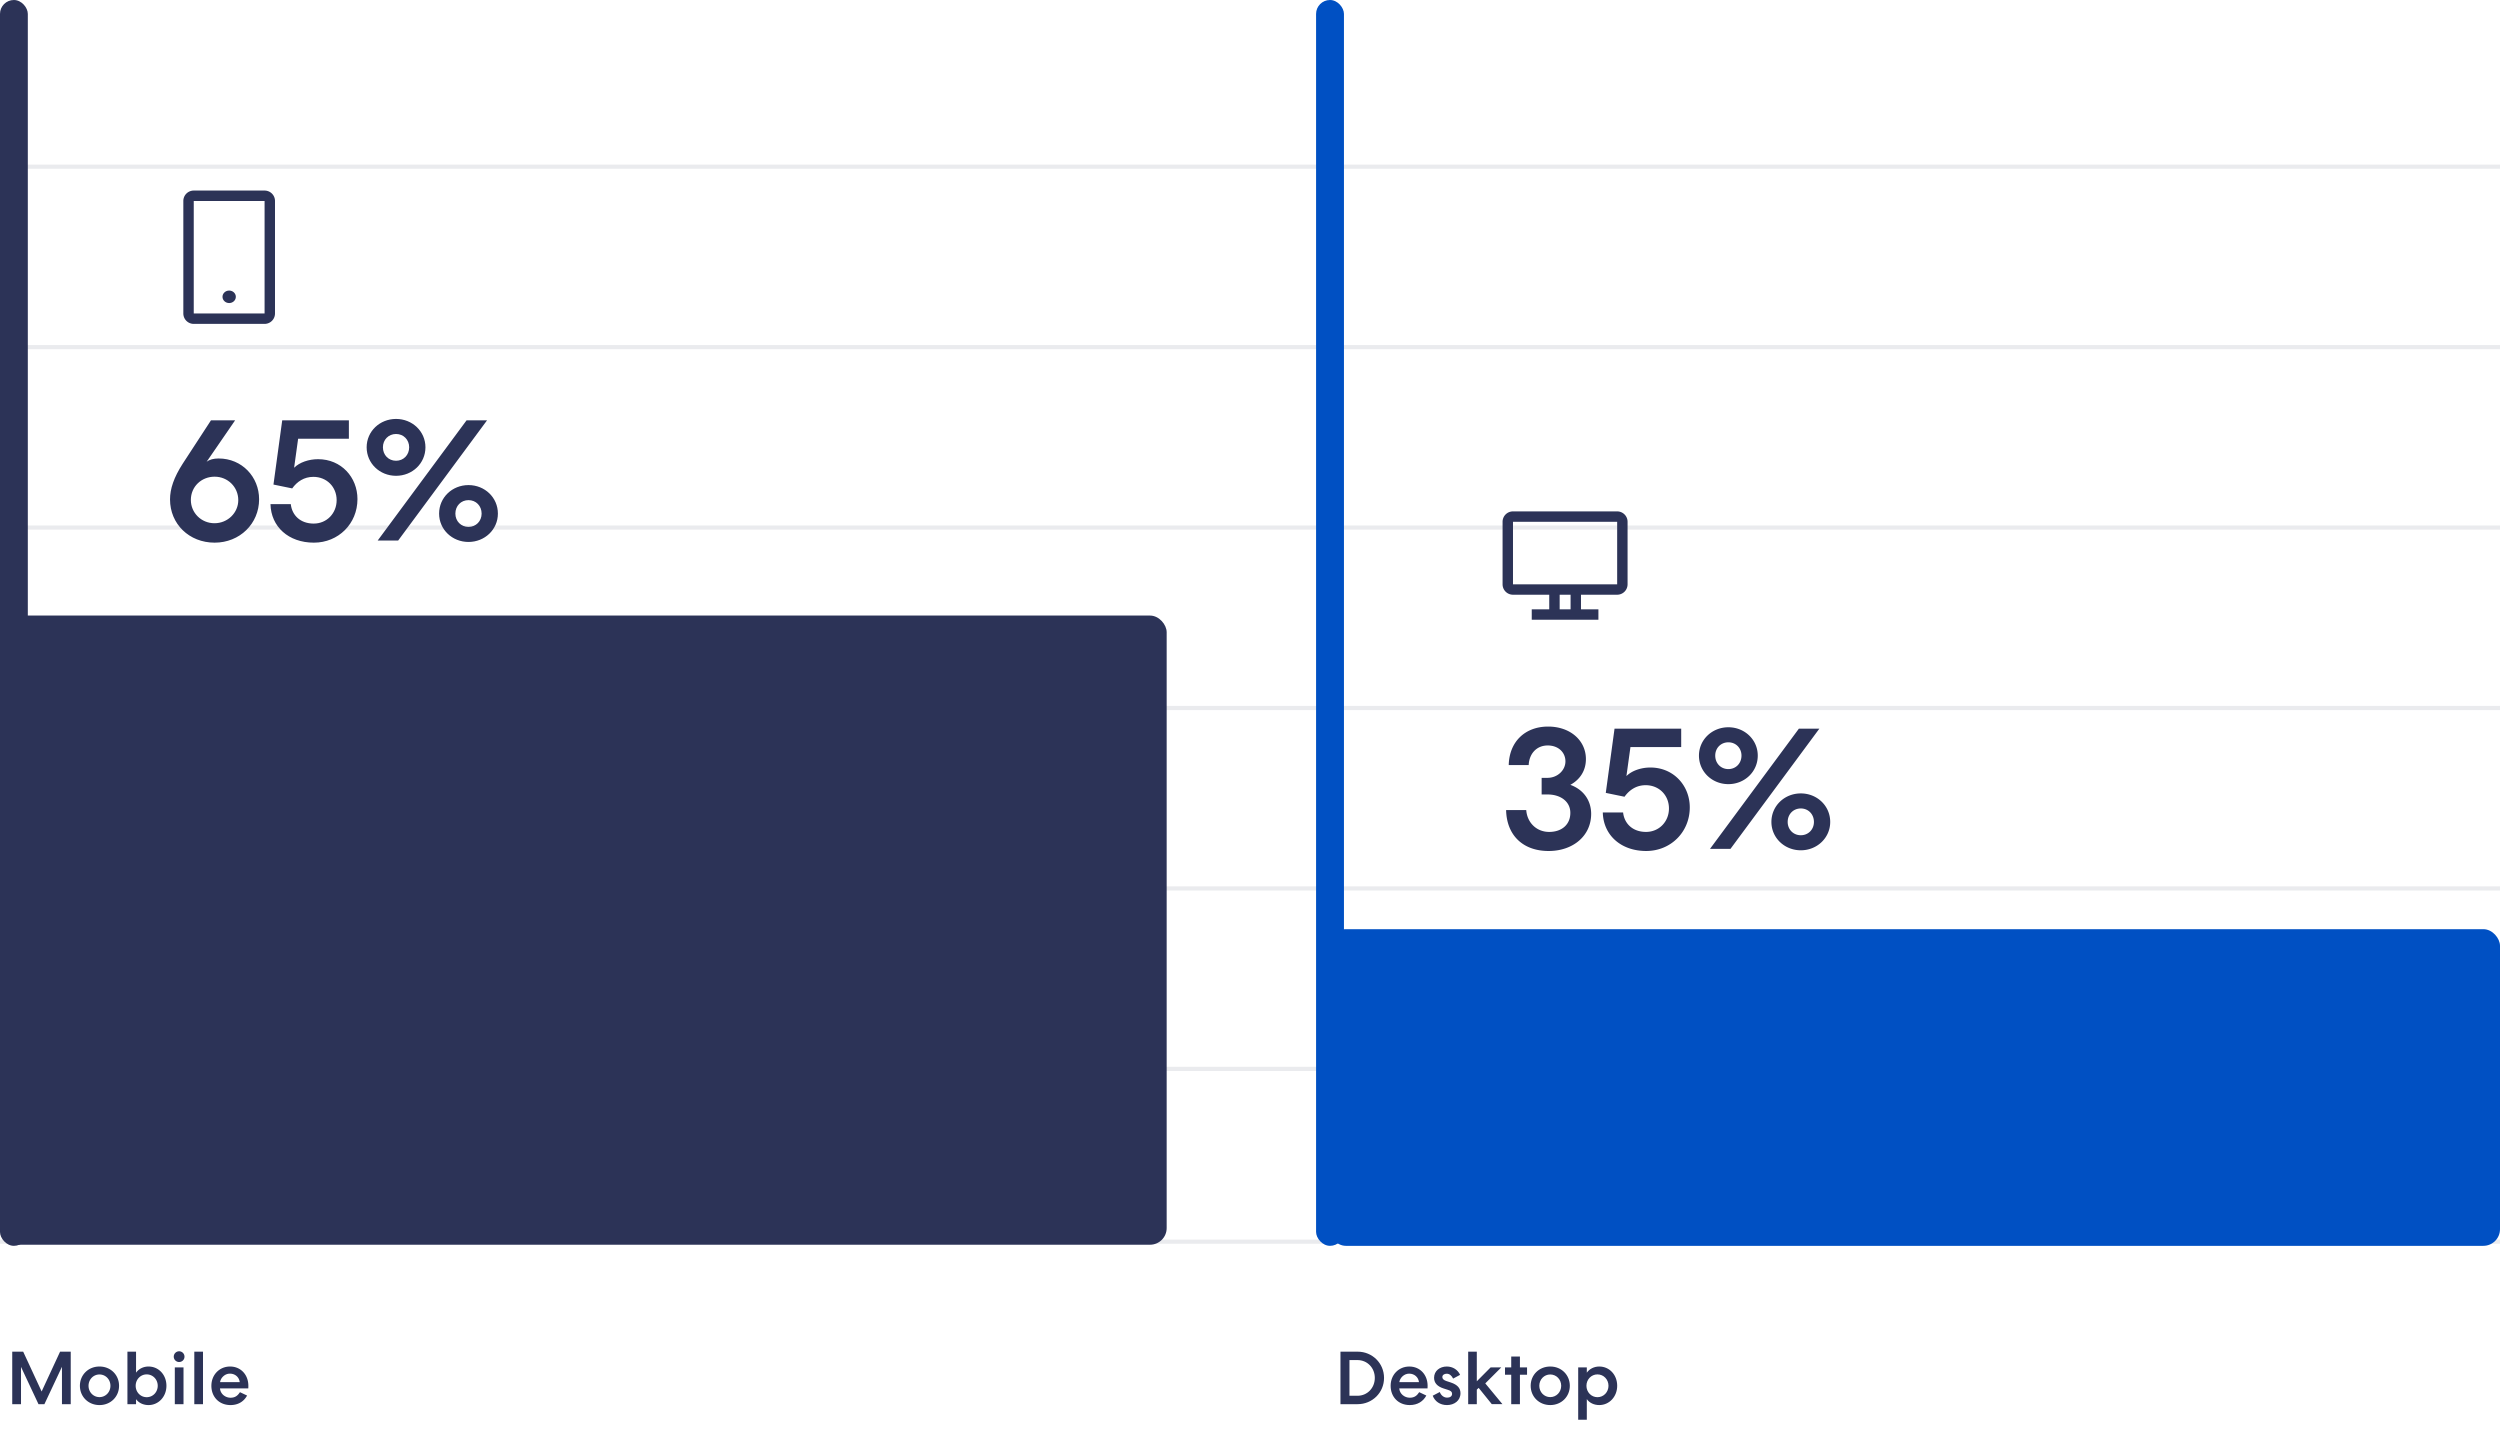
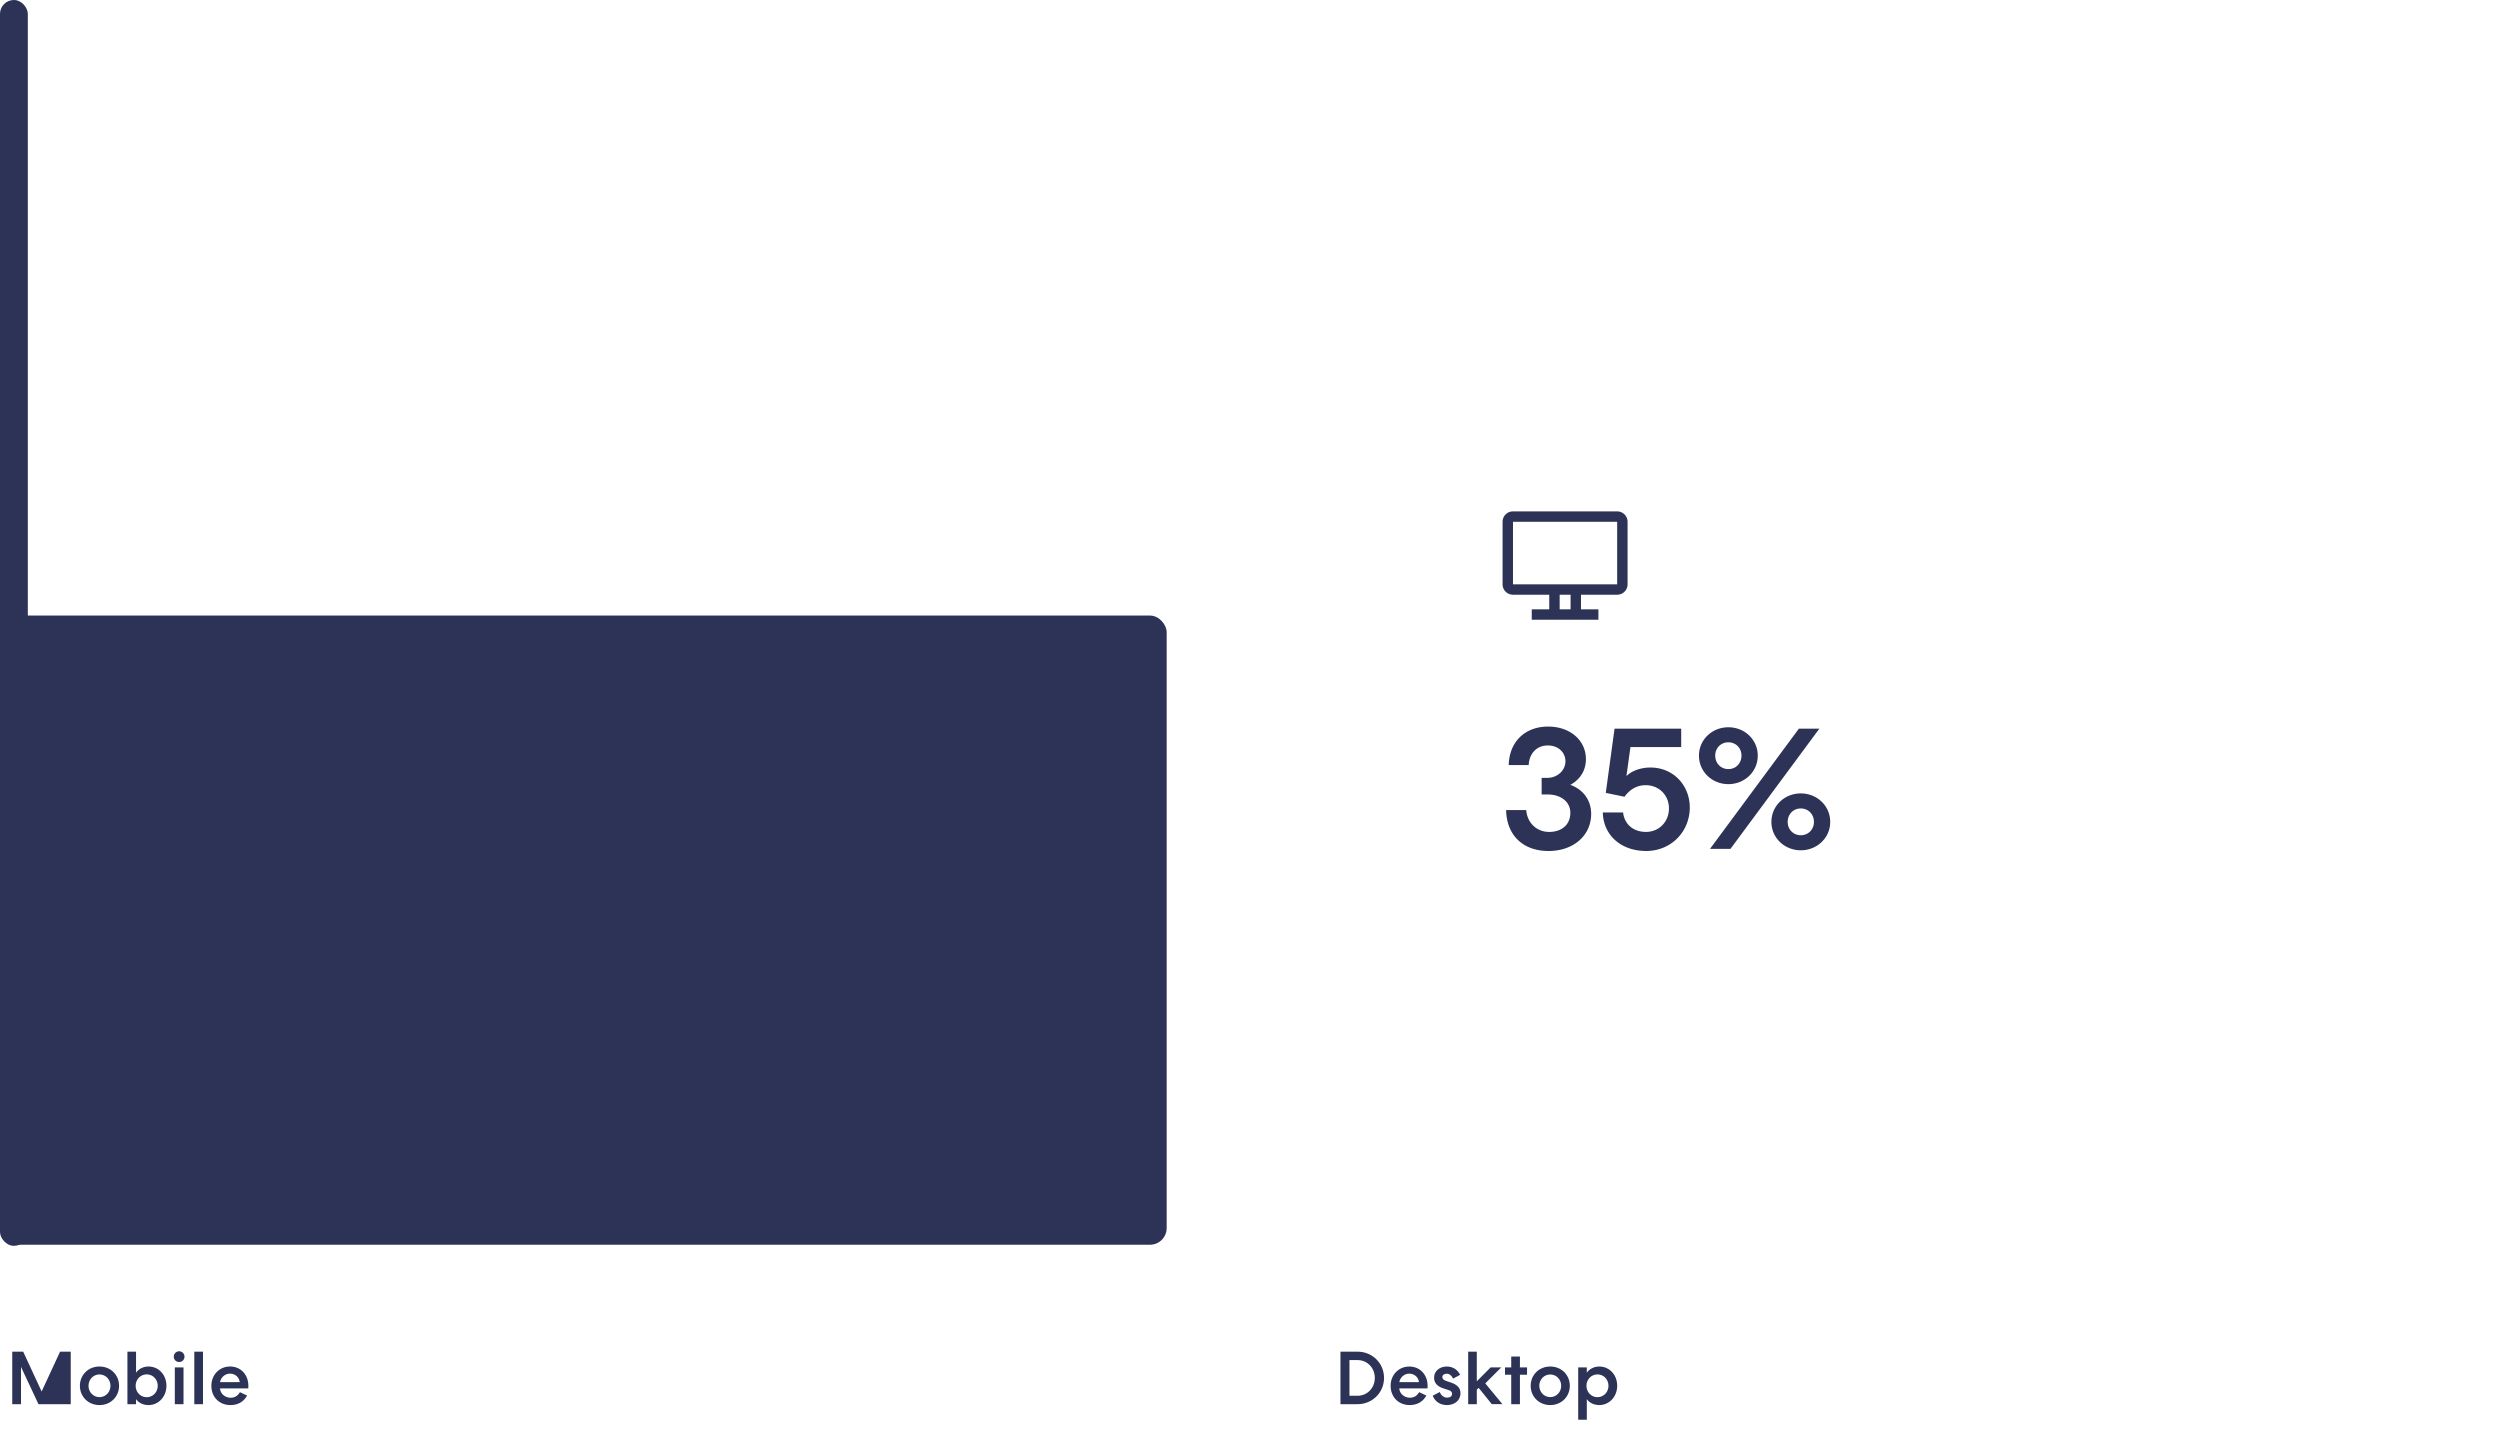
<svg xmlns="http://www.w3.org/2000/svg" fill="none" viewBox="0 0 600 344">
-   <path stroke="#2C3357" d="M0 40h600M0 83.307h600M0 126.614h600M0 169.921h600M0 213.229h600M0 256.536h600M0 298h600" opacity=".1" />
  <path fill="#2C3357" d="M332.169 330.7c0 3.546-2.826 6.3-6.336 6.3h-4.122v-12.6h4.122c3.51 0 6.336 2.754 6.336 6.3Zm-2.214 0c0-2.394-1.782-4.284-4.176-4.284h-1.908v8.568h1.908c2.394 0 4.176-1.89 4.176-4.284Zm12.365 4.23c-.738 1.386-2.106 2.286-3.978 2.286-2.682 0-4.59-1.908-4.59-4.626 0-2.646 1.944-4.626 4.482-4.626 2.574 0 4.392 1.98 4.392 4.626 0 .162 0 .378-.018.63h-6.786c.09 1.278 1.224 2.232 2.538 2.232 1.152 0 1.746-.558 2.25-1.332l1.71.81Zm-1.764-3.222c-.144-1.17-1.08-2.034-2.358-2.034-1.242 0-2.214 1.026-2.358 2.034h4.716Zm4.991 2.376c.306.81.972 1.35 1.764 1.35.648 0 1.188-.288 1.188-.918 0-.486-.306-.738-1.008-.954l-1.062-.342c-1.494-.486-2.25-1.332-2.25-2.556 0-1.656 1.386-2.7 3.042-2.7 1.44 0 2.646.774 3.204 1.998l-1.674.9c-.342-.702-.864-1.17-1.53-1.17-.594 0-1.062.306-1.062.81 0 .414.324.738.99.954l1.044.342c1.656.558 2.322 1.404 2.322 2.574 0 1.8-1.512 2.844-3.24 2.844-1.656 0-2.916-.882-3.42-2.25l1.692-.882Zm10.92-2.07 4.122 4.986h-2.556l-3.15-3.906-.45.414V337h-2.07v-12.6h2.07v7.11l3.312-3.33h2.556l-3.834 3.834Zm6.227-2.07H361.2v-1.764h1.494v-2.61h2.088v2.61h1.71v1.764h-1.71V337h-2.088v-7.056Zm9.366-1.98c2.7 0 4.698 2.034 4.698 4.626 0 2.592-1.998 4.626-4.698 4.626s-4.698-2.034-4.698-4.626c0-2.592 1.998-4.626 4.698-4.626Zm0 1.908c-1.476 0-2.628 1.206-2.628 2.718s1.152 2.718 2.628 2.718c1.476 0 2.628-1.206 2.628-2.718s-1.152-2.718-2.628-2.718Zm8.776-.432c.648-.918 1.764-1.476 2.988-1.476 2.43 0 4.302 1.98 4.302 4.626 0 2.592-1.872 4.626-4.302 4.626-1.224 0-2.34-.504-2.988-1.422v4.95h-2.07V328.18h2.07v1.26Zm5.202 3.15c0-1.512-1.152-2.736-2.646-2.736s-2.646 1.224-2.646 2.736c0 1.512 1.152 2.736 2.646 2.736s2.646-1.224 2.646-2.736Z" />
-   <rect width="6.692" height="299" x="315.858" fill="#0050C3" rx="3.346" />
-   <rect width="281" height="76" x="319" y="223" fill="#0050C3" rx="4" />
-   <path fill="#2C3357" d="M388.118 122.734h-25a2.501 2.501 0 0 0-2.5 2.5v15a2.5 2.5 0 0 0 2.5 2.5h8.7v3.5h-4.2v2.5h16v-2.5h-4.18v-3.5h8.68a2.5 2.5 0 0 0 2.5-2.5v-15a2.501 2.501 0 0 0-2.5-2.5Zm-11.18 23.5h-2.62v-3.5h2.62v3.5Zm11.18-6h-25v-15h25v15ZM371.42 186.682c2.352 0 4.284-1.806 4.284-3.948 0-2.184-1.722-3.822-4.242-3.822-2.688 0-4.452 1.974-4.578 4.704h-4.788c.126-5.628 3.948-9.24 9.45-9.24 5.292 0 9.072 3.318 9.072 7.812 0 2.688-1.344 4.872-3.738 6.174 3.15 1.134 4.998 3.738 4.998 6.972 0 5.25-4.326 8.904-10.206 8.904-6.174 0-10.08-3.78-10.206-9.828h4.83c.21 2.982 2.436 5.25 5.502 5.25 2.982 0 5.082-1.722 5.082-4.578 0-2.688-2.31-4.41-5.46-4.41h-1.428v-3.99h1.428Zm16.066-11.802h16.002v4.41h-12.18l-.966 6.972c1.302-1.302 3.528-2.058 5.754-2.058 5.544 0 9.45 4.326 9.45 9.576 0 5.922-4.578 10.458-10.458 10.458-6.09 0-10.29-3.822-10.416-9.24h4.872c.294 2.688 2.31 4.662 5.502 4.662 3.15 0 5.502-2.478 5.502-5.628 0-3.192-2.394-5.586-5.586-5.586-2.226 0-3.906 1.134-5.082 2.772l-4.494-.924 2.1-15.414Zm34.376 6.468c0 3.864-3.15 6.846-7.056 6.846s-7.056-2.982-7.056-6.846c0-3.822 3.15-6.804 7.056-6.804s7.056 2.982 7.056 6.804Zm9.87-6.468h4.914l-21.336 28.854h-4.914l21.336-28.854Zm-16.926 9.702c1.806 0 3.15-1.386 3.15-3.234 0-1.806-1.344-3.192-3.15-3.192-1.806 0-3.15 1.386-3.15 3.192 0 1.848 1.344 3.234 3.15 3.234Zm17.388 19.488c-3.906 0-7.056-2.982-7.056-6.804 0-3.864 3.15-6.846 7.056-6.846s7.056 2.982 7.056 6.846c0 3.822-3.15 6.804-7.056 6.804Zm0-3.612c1.806 0 3.15-1.386 3.15-3.192 0-1.848-1.344-3.234-3.15-3.234-1.806 0-3.15 1.386-3.15 3.234 0 1.806 1.344 3.192 3.15 3.192ZM16.976 337H14.87v-8.964L10.658 337H9.236l-4.194-8.946V337H2.936v-12.6h2.628l4.428 9.558 4.428-9.558h2.556V337Zm6.9-9.036c2.7 0 4.698 2.034 4.698 4.626 0 2.592-1.998 4.626-4.698 4.626s-4.698-2.034-4.698-4.626c0-2.592 1.998-4.626 4.698-4.626Zm0 1.908c-1.476 0-2.628 1.206-2.628 2.718s1.152 2.718 2.628 2.718c1.476 0 2.628-1.206 2.628-2.718s-1.152-2.718-2.628-2.718ZM30.582 337v-12.6h2.07v5.04c.648-.918 1.764-1.476 2.988-1.476 2.43 0 4.302 1.98 4.302 4.626 0 2.592-1.872 4.626-4.302 4.626-1.224 0-2.34-.504-2.988-1.422V337h-2.07Zm7.272-4.41c0-1.512-1.152-2.736-2.646-2.736s-2.646 1.224-2.646 2.736c0 1.512 1.152 2.736 2.646 2.736s2.646-1.224 2.646-2.736Zm6.423-6.984c0 .702-.558 1.278-1.296 1.278a1.287 1.287 0 1 1 1.296-1.278Zm-2.322 2.574h2.088V337h-2.088v-8.82ZM48.72 337h-2.088v-12.6h2.088V337Zm10.58-2.07c-.738 1.386-2.106 2.286-3.978 2.286-2.682 0-4.59-1.908-4.59-4.626 0-2.646 1.944-4.626 4.482-4.626 2.574 0 4.392 1.98 4.392 4.626 0 .162 0 .378-.018.63H52.8c.09 1.278 1.224 2.232 2.538 2.232 1.152 0 1.746-.558 2.25-1.332l1.71.81Zm-1.764-3.222c-.144-1.17-1.08-2.034-2.358-2.034-1.242 0-2.214 1.026-2.358 2.034h4.716Z" />
+   <path fill="#2C3357" d="M388.118 122.734h-25a2.501 2.501 0 0 0-2.5 2.5v15a2.5 2.5 0 0 0 2.5 2.5h8.7v3.5h-4.2v2.5h16v-2.5h-4.18v-3.5h8.68a2.5 2.5 0 0 0 2.5-2.5v-15a2.501 2.501 0 0 0-2.5-2.5Zm-11.18 23.5h-2.62v-3.5h2.62v3.5Zm11.18-6h-25v-15h25v15ZM371.42 186.682c2.352 0 4.284-1.806 4.284-3.948 0-2.184-1.722-3.822-4.242-3.822-2.688 0-4.452 1.974-4.578 4.704h-4.788c.126-5.628 3.948-9.24 9.45-9.24 5.292 0 9.072 3.318 9.072 7.812 0 2.688-1.344 4.872-3.738 6.174 3.15 1.134 4.998 3.738 4.998 6.972 0 5.25-4.326 8.904-10.206 8.904-6.174 0-10.08-3.78-10.206-9.828h4.83c.21 2.982 2.436 5.25 5.502 5.25 2.982 0 5.082-1.722 5.082-4.578 0-2.688-2.31-4.41-5.46-4.41h-1.428v-3.99h1.428Zm16.066-11.802h16.002v4.41h-12.18l-.966 6.972c1.302-1.302 3.528-2.058 5.754-2.058 5.544 0 9.45 4.326 9.45 9.576 0 5.922-4.578 10.458-10.458 10.458-6.09 0-10.29-3.822-10.416-9.24h4.872c.294 2.688 2.31 4.662 5.502 4.662 3.15 0 5.502-2.478 5.502-5.628 0-3.192-2.394-5.586-5.586-5.586-2.226 0-3.906 1.134-5.082 2.772l-4.494-.924 2.1-15.414Zm34.376 6.468c0 3.864-3.15 6.846-7.056 6.846s-7.056-2.982-7.056-6.846c0-3.822 3.15-6.804 7.056-6.804s7.056 2.982 7.056 6.804Zm9.87-6.468h4.914l-21.336 28.854h-4.914l21.336-28.854Zm-16.926 9.702c1.806 0 3.15-1.386 3.15-3.234 0-1.806-1.344-3.192-3.15-3.192-1.806 0-3.15 1.386-3.15 3.192 0 1.848 1.344 3.234 3.15 3.234Zm17.388 19.488c-3.906 0-7.056-2.982-7.056-6.804 0-3.864 3.15-6.846 7.056-6.846s7.056 2.982 7.056 6.846c0 3.822-3.15 6.804-7.056 6.804Zm0-3.612c1.806 0 3.15-1.386 3.15-3.192 0-1.848-1.344-3.234-3.15-3.234-1.806 0-3.15 1.386-3.15 3.234 0 1.806 1.344 3.192 3.15 3.192ZM16.976 337H14.87L10.658 337H9.236l-4.194-8.946V337H2.936v-12.6h2.628l4.428 9.558 4.428-9.558h2.556V337Zm6.9-9.036c2.7 0 4.698 2.034 4.698 4.626 0 2.592-1.998 4.626-4.698 4.626s-4.698-2.034-4.698-4.626c0-2.592 1.998-4.626 4.698-4.626Zm0 1.908c-1.476 0-2.628 1.206-2.628 2.718s1.152 2.718 2.628 2.718c1.476 0 2.628-1.206 2.628-2.718s-1.152-2.718-2.628-2.718ZM30.582 337v-12.6h2.07v5.04c.648-.918 1.764-1.476 2.988-1.476 2.43 0 4.302 1.98 4.302 4.626 0 2.592-1.872 4.626-4.302 4.626-1.224 0-2.34-.504-2.988-1.422V337h-2.07Zm7.272-4.41c0-1.512-1.152-2.736-2.646-2.736s-2.646 1.224-2.646 2.736c0 1.512 1.152 2.736 2.646 2.736s2.646-1.224 2.646-2.736Zm6.423-6.984c0 .702-.558 1.278-1.296 1.278a1.287 1.287 0 1 1 1.296-1.278Zm-2.322 2.574h2.088V337h-2.088v-8.82ZM48.72 337h-2.088v-12.6h2.088V337Zm10.58-2.07c-.738 1.386-2.106 2.286-3.978 2.286-2.682 0-4.59-1.908-4.59-4.626 0-2.646 1.944-4.626 4.482-4.626 2.574 0 4.392 1.98 4.392 4.626 0 .162 0 .378-.018.63H52.8c.09 1.278 1.224 2.232 2.538 2.232 1.152 0 1.746-.558 2.25-1.332l1.71.81Zm-1.764-3.222c-.144-1.17-1.08-2.034-2.358-2.034-1.242 0-2.214 1.026-2.358 2.034h4.716Z" />
  <rect width="6.677" height="299" fill="#2C3357" rx="3.339" />
  <rect width="280" height="151" y="147.734" fill="#2C3357" rx="4" />
-   <path fill="#2C3357" d="M63.5 45.734h-17a2.5 2.5 0 0 0-2.5 2.5v27a2.5 2.5 0 0 0 2.5 2.5h17a2.5 2.5 0 0 0 2.5-2.5v-27a2.5 2.5 0 0 0-2.5-2.5Zm0 29.5h-17v-27h17v27Z" />
-   <path fill="#2C3357" d="M55 72.734c.884 0 1.6-.671 1.6-1.5 0-.828-.716-1.5-1.6-1.5-.884 0-1.6.672-1.6 1.5 0 .829.716 1.5 1.6 1.5ZM62.184 119.822c0 5.88-4.662 10.416-10.668 10.416-6.132 0-10.71-4.494-10.71-10.374 0-2.562.924-5.292 3.066-8.61l6.762-10.374h5.796l-6.846 9.954c.714-.546 1.68-.798 2.898-.798 5.586 0 9.702 4.41 9.702 9.786Zm-4.998.21c0-3.15-2.52-5.628-5.67-5.628-3.192 0-5.712 2.394-5.712 5.586 0 3.066 2.478 5.586 5.67 5.586 3.192 0 5.712-2.52 5.712-5.544Zm10.543-19.152h16.002v4.41h-12.18l-.966 6.972c1.302-1.302 3.528-2.058 5.754-2.058 5.544 0 9.45 4.326 9.45 9.576 0 5.922-4.578 10.458-10.458 10.458-6.09 0-10.29-3.822-10.416-9.24h4.872c.294 2.688 2.31 4.662 5.502 4.662 3.15 0 5.502-2.478 5.502-5.628 0-3.192-2.394-5.586-5.586-5.586-2.226 0-3.906 1.134-5.082 2.772l-4.494-.924 2.1-15.414Zm34.377 6.468c0 3.864-3.15 6.846-7.056 6.846s-7.056-2.982-7.056-6.846c0-3.822 3.15-6.804 7.055-6.804 3.906 0 7.057 2.982 7.057 6.804Zm9.87-6.468h4.914l-21.337 28.854H90.64l21.336-28.854Zm-16.927 9.702c1.806 0 3.15-1.386 3.15-3.234 0-1.806-1.343-3.192-3.15-3.192-1.806 0-3.15 1.386-3.15 3.192 0 1.848 1.344 3.234 3.15 3.234Zm17.389 19.488c-3.906 0-7.056-2.982-7.056-6.804 0-3.864 3.15-6.846 7.056-6.846s7.056 2.982 7.056 6.846c0 3.822-3.15 6.804-7.056 6.804Zm0-3.612c1.806 0 3.15-1.386 3.15-3.192 0-1.848-1.344-3.234-3.15-3.234-1.806 0-3.15 1.386-3.15 3.234 0 1.806 1.344 3.192 3.15 3.192Z" />
</svg>